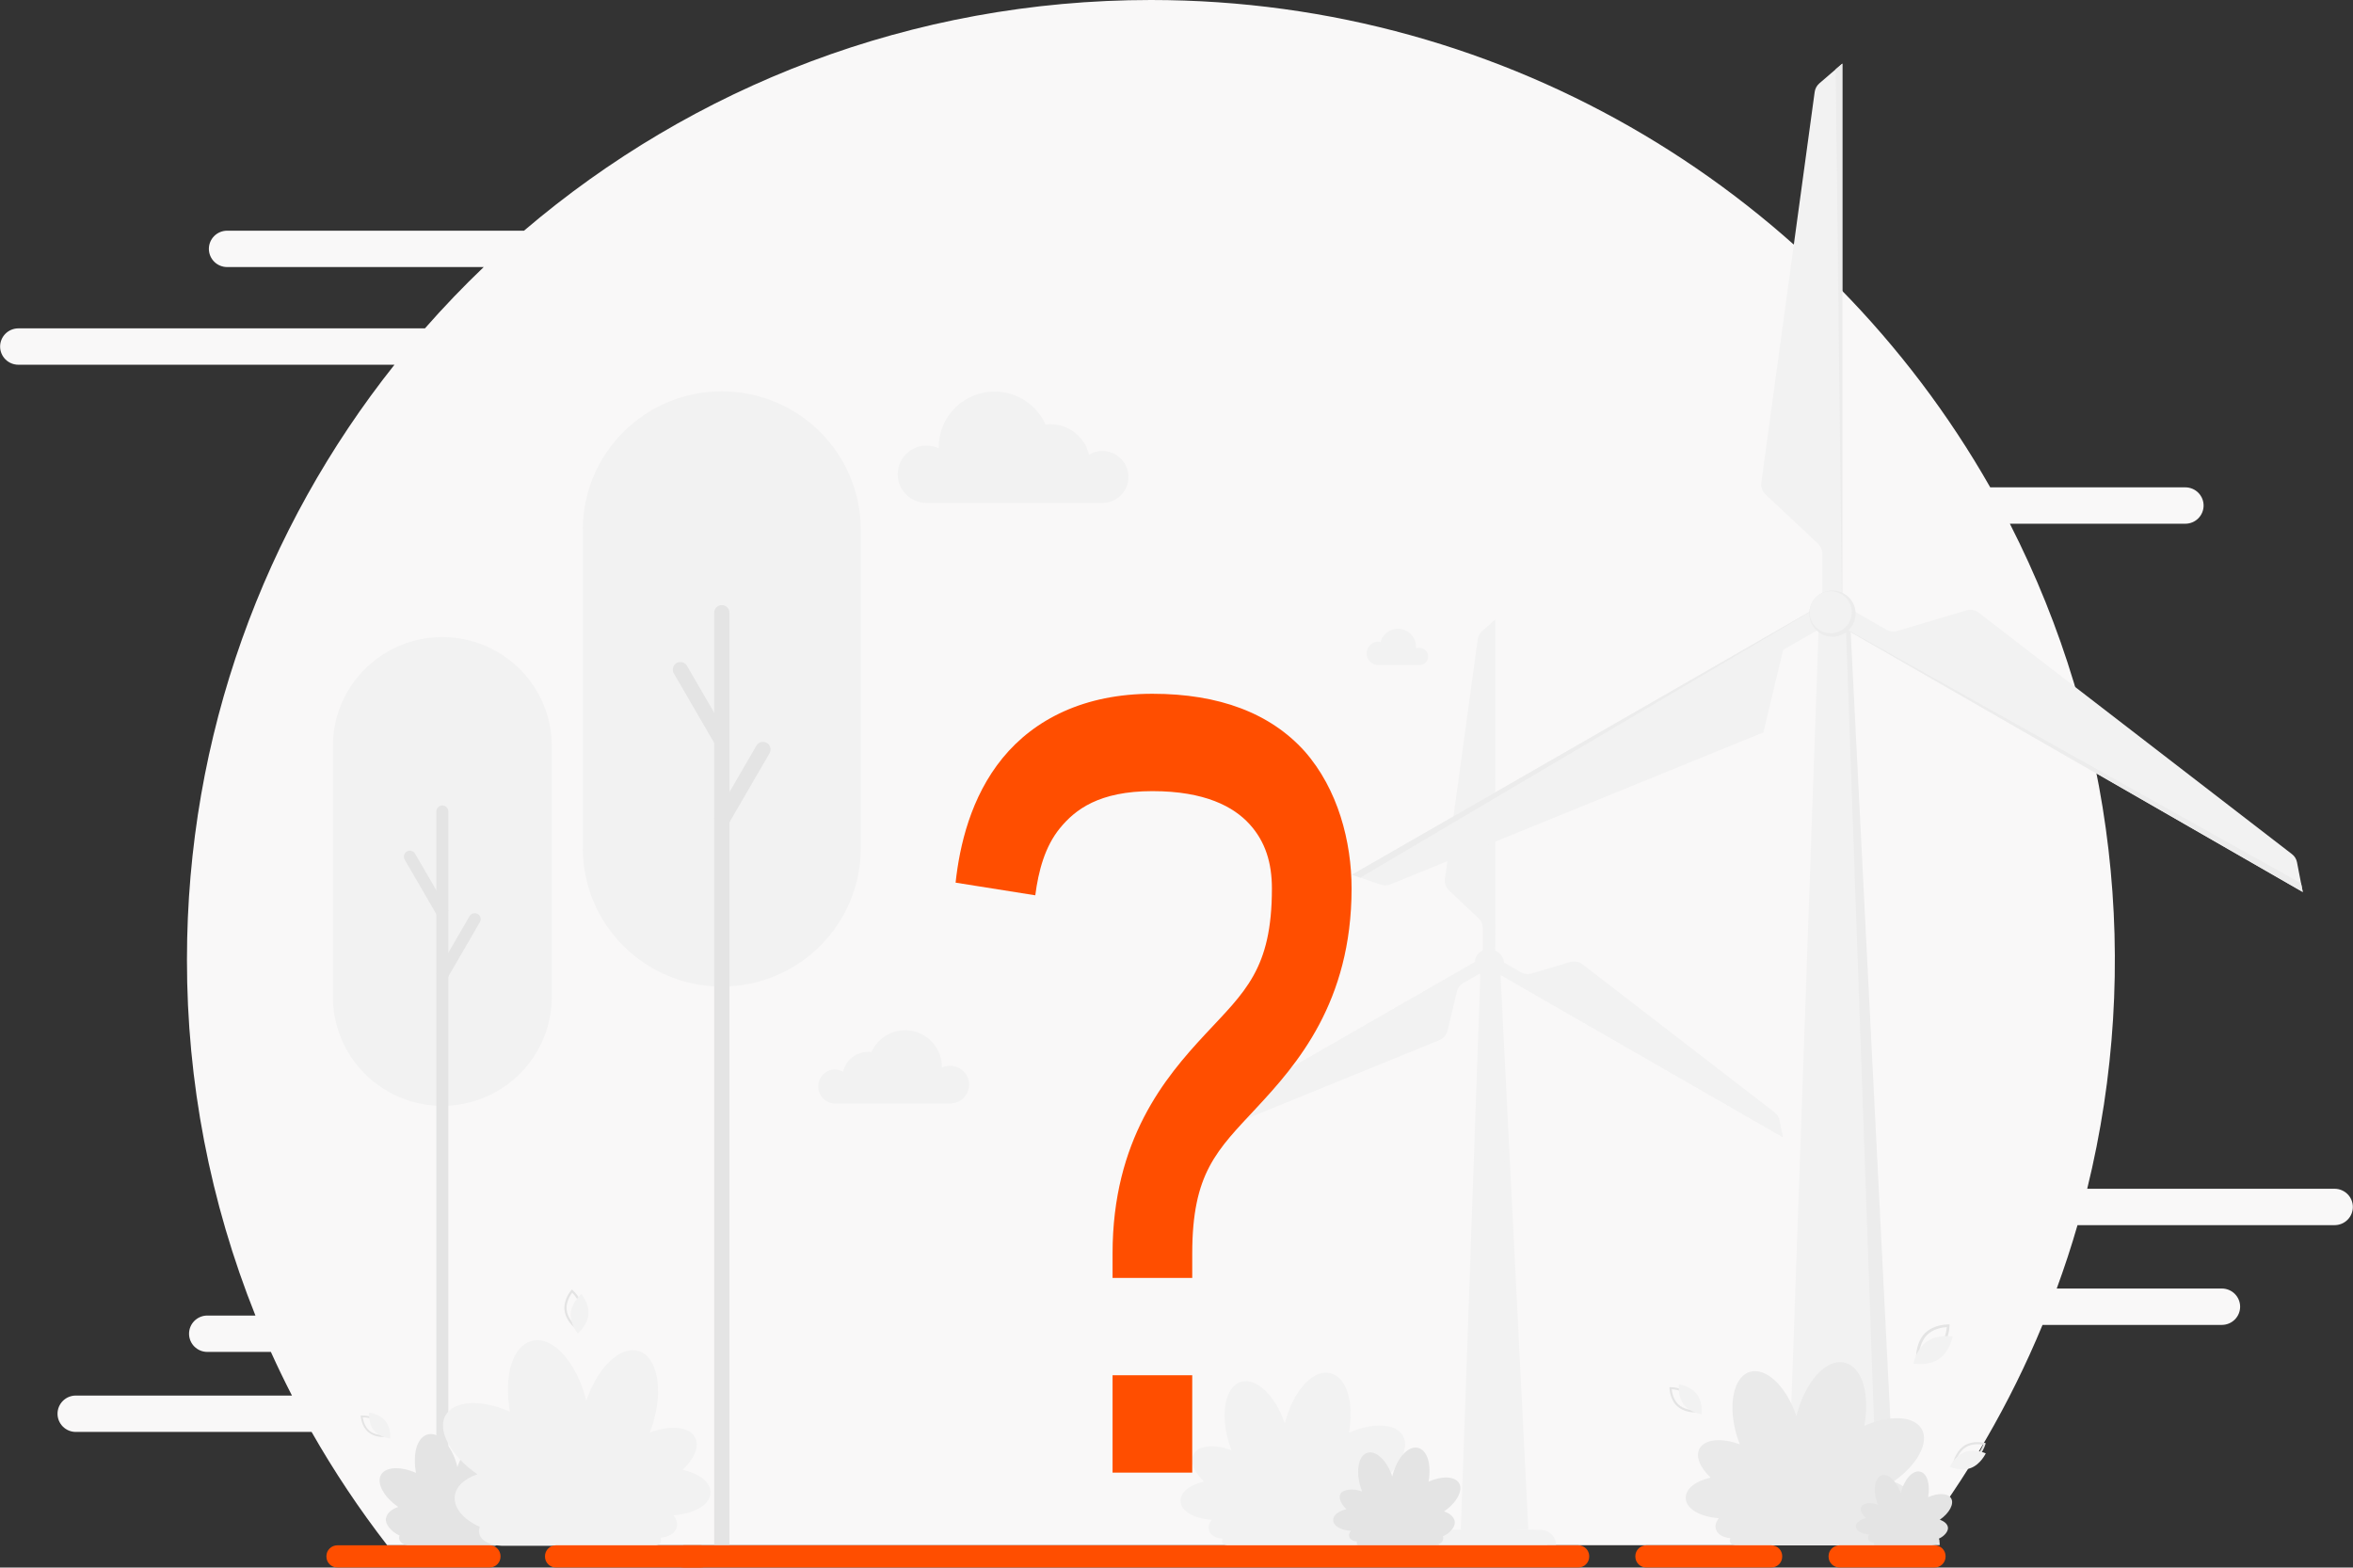
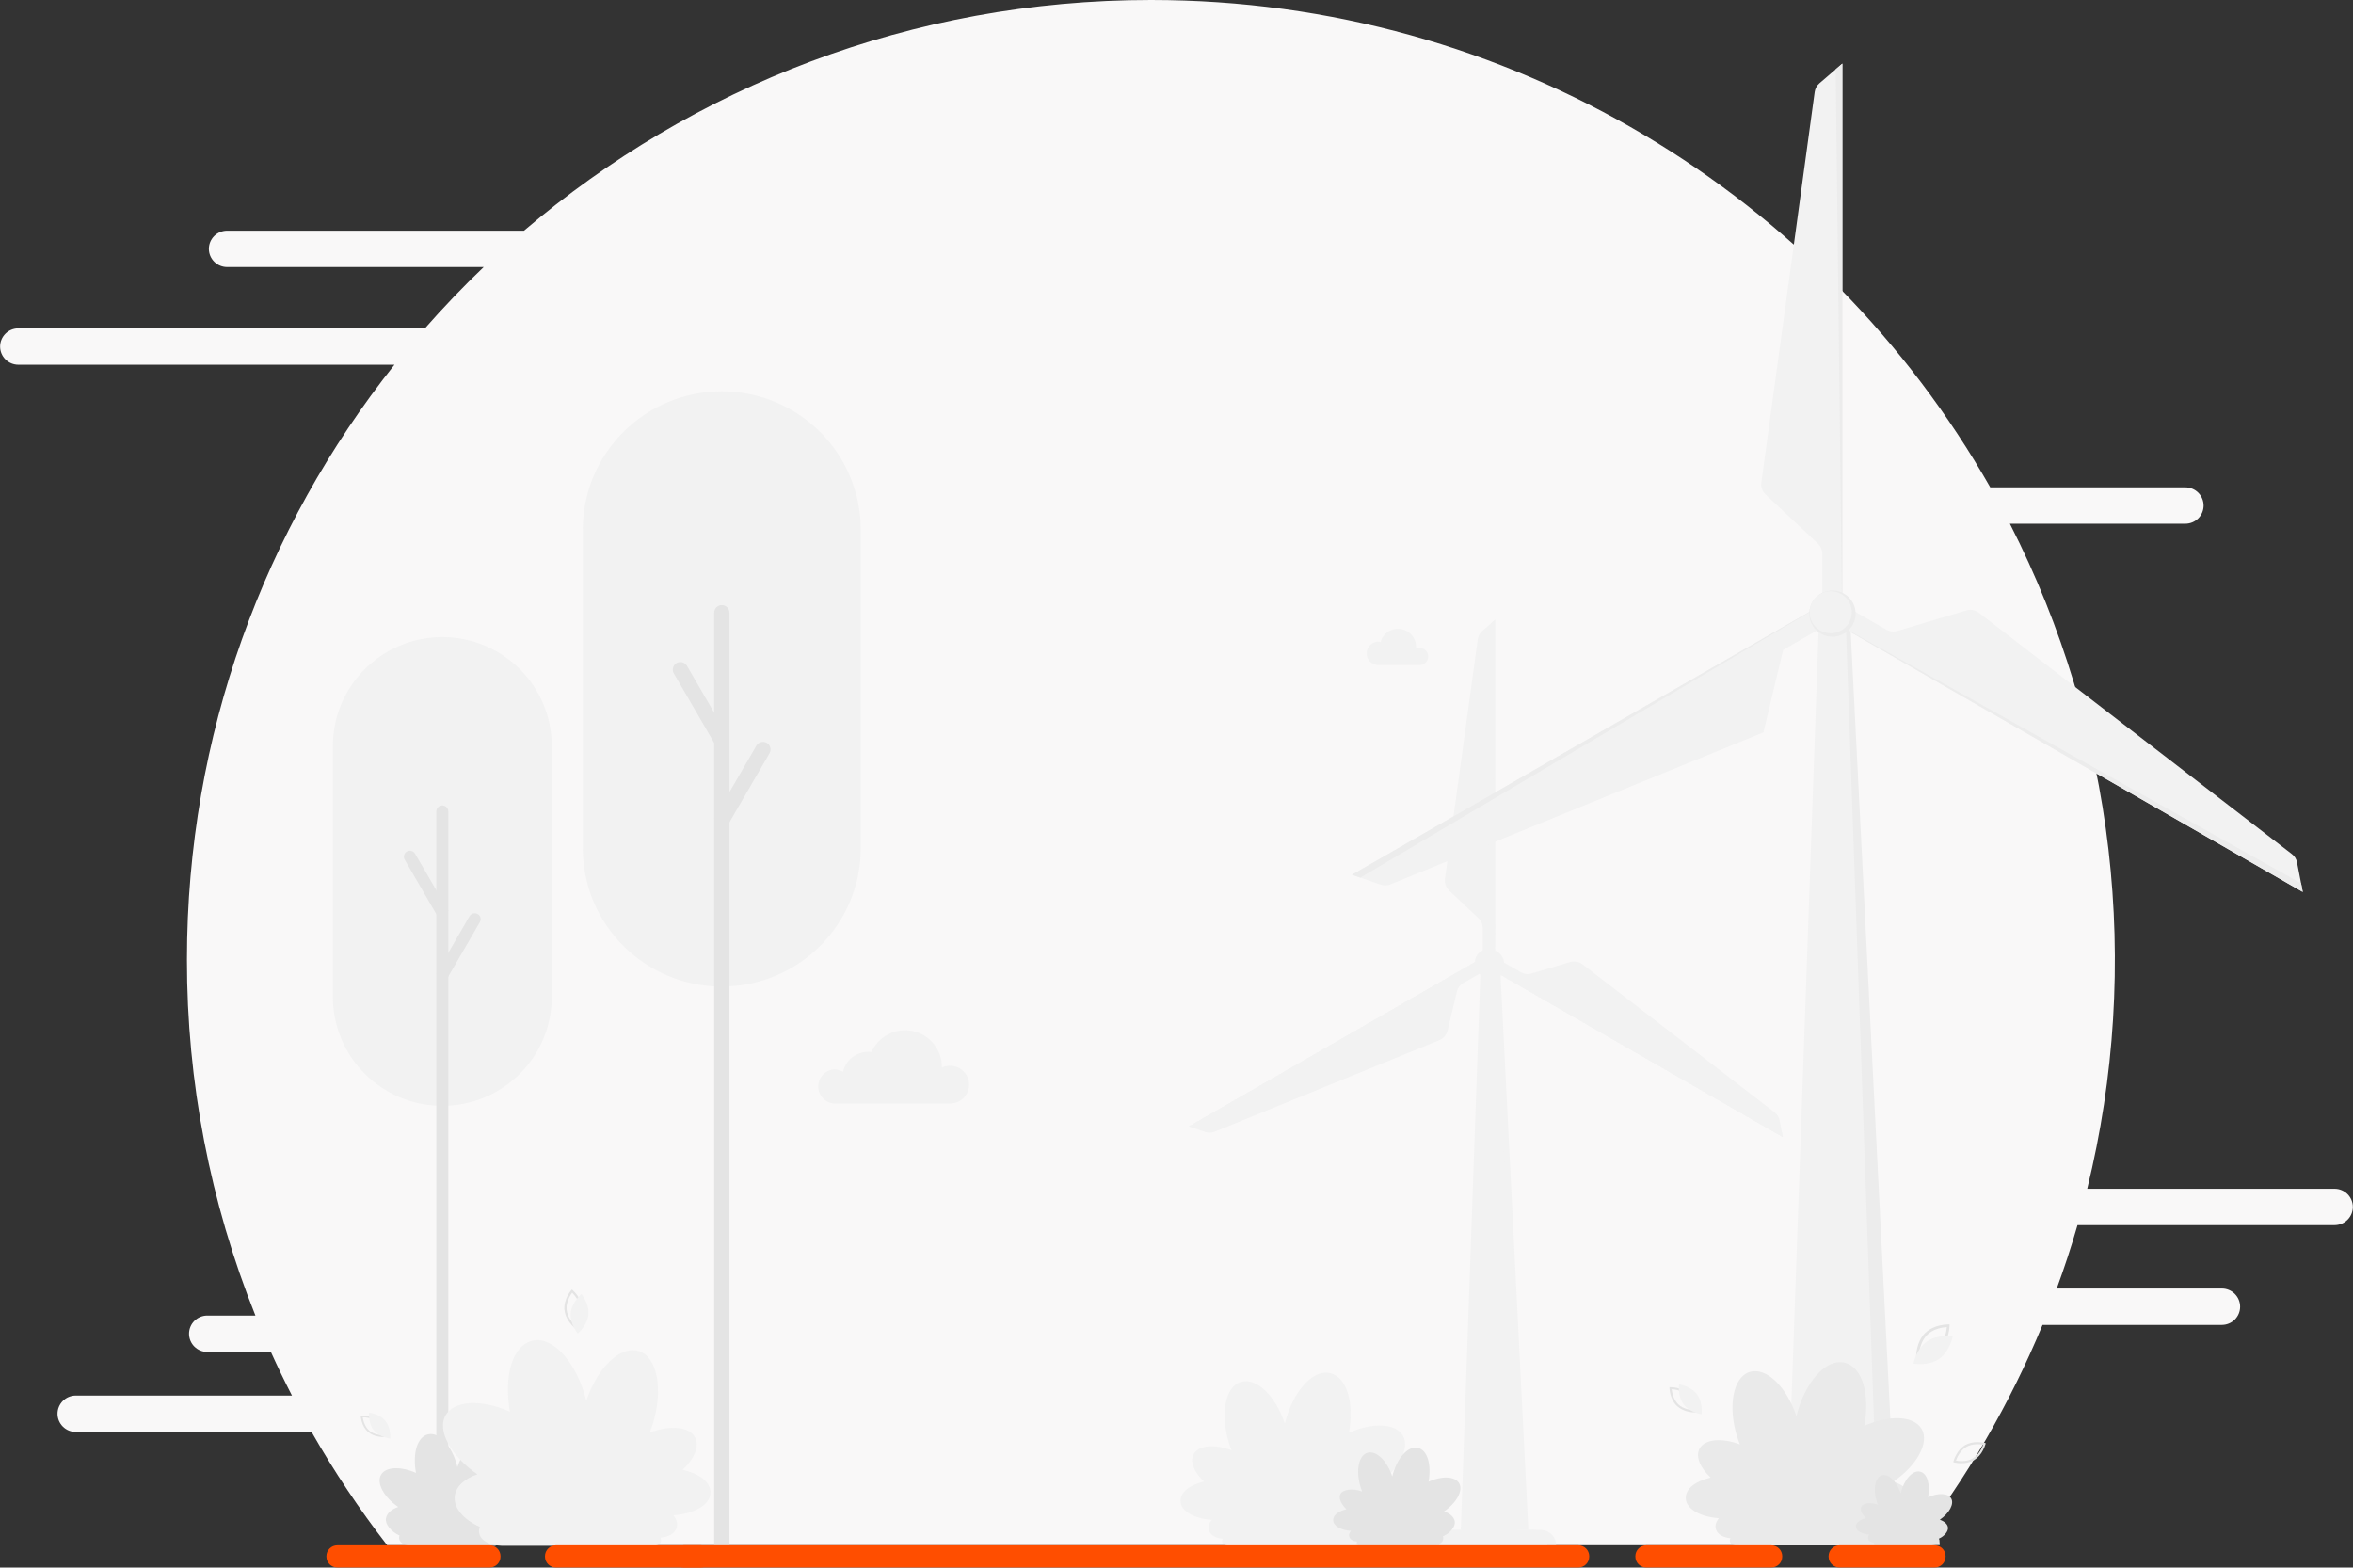
<svg xmlns="http://www.w3.org/2000/svg" width="719" height="479" viewBox="0 0 719 479" fill="none">
  <rect x="0" y="0" width="719" height="479" fill="#333333" stroke="none" />
  <g clip-path="url(#clip0_11_113)">
    <path d="M713.375 363.259H637.783C654.57 294.884 646.184 222.784 614.148 160.037H667.764C669.245 160.037 670.664 159.452 671.711 158.41C672.758 157.367 673.346 155.954 673.346 154.48V154.48C673.346 153.007 672.758 151.593 671.711 150.551C670.664 149.509 669.245 148.923 667.764 148.923H608.152C557.566 60.014 461.656 0 351.681 0C278.545 0 211.628 26.546 160.117 70.493H69.407C67.926 70.493 66.507 71.078 65.46 72.12C64.413 73.162 63.825 74.576 63.825 76.049V76.049C63.825 77.523 64.413 78.937 65.46 79.979C66.507 81.021 67.926 81.606 69.407 81.606H147.806C141.554 87.576 135.568 93.821 129.848 100.341H5.616C4.136 100.341 2.716 100.926 1.669 101.968C0.622 103.01 0.034 104.424 0.034 105.898V105.898C0.034 107.371 0.622 108.785 1.669 109.827C2.716 110.869 4.136 111.454 5.616 111.454H120.535C80.825 161.434 57.127 224.592 57.127 293.243C57.084 330.49 64.186 367.403 78.05 401.998H63.346C61.866 401.998 60.447 402.583 59.4 403.626C58.353 404.668 57.765 406.081 57.765 407.555V407.555C57.765 409.029 58.353 410.442 59.4 411.484C60.447 412.526 61.866 413.112 63.346 413.112H82.771C84.812 417.621 86.96 422.066 89.214 426.448H23.158C21.678 426.448 20.258 427.034 19.212 428.076C18.165 429.118 17.577 430.531 17.577 432.005V432.005C17.577 433.479 18.165 434.892 19.212 435.934C20.258 436.976 21.678 437.562 23.158 437.562H95.21C102.08 449.625 109.797 461.191 118.302 472.173H585.06C601.036 451.566 614.176 428.926 624.131 404.856H678.928C680.408 404.856 681.828 404.27 682.875 403.228C683.921 402.186 684.509 400.773 684.509 399.299V399.299C684.509 397.825 683.921 396.412 682.875 395.37C681.828 394.328 680.408 393.742 678.928 393.742H628.469C630.798 387.391 632.935 380.914 634.816 374.373H713.375C714.855 374.373 716.275 373.787 717.322 372.745C718.368 371.703 718.956 370.289 718.956 368.816V368.816C718.956 367.342 718.368 365.929 717.322 364.886C716.275 363.844 714.855 363.259 713.375 363.259V363.259Z" fill="#F9F8F8" />
    <path d="M475.469 472.141H439.81C439.81 470.912 440.301 469.733 441.174 468.863C442.047 467.994 443.232 467.505 444.467 467.505H470.812C472.047 467.505 473.232 467.994 474.105 468.863C474.978 469.733 475.469 470.912 475.469 472.141Z" fill="#F2F2F2" />
    <path d="M467.017 467.506H448.263L454.355 294.354L458.469 297.053L467.017 467.506Z" fill="#F2F2F2" />
    <path d="M472.817 472.141H437.126C437.135 470.909 437.633 469.73 438.511 468.861C439.389 467.993 440.577 467.505 441.815 467.505H468.161C469.396 467.505 470.58 467.994 471.453 468.863C472.327 469.733 472.817 470.912 472.817 472.141V472.141Z" fill="#F2F2F2" />
    <path d="M454.993 295.879L544.778 347.479L543.79 342.398C543.603 341.396 543.045 340.501 542.227 339.889L483.571 294.673C483.038 294.268 482.416 293.994 481.757 293.872C481.098 293.751 480.419 293.786 479.775 293.974L468.006 297.467C467.462 297.635 466.889 297.688 466.323 297.622C465.757 297.557 465.211 297.374 464.721 297.086L456.875 292.609L454.993 295.879Z" fill="#F2F2F2" />
    <path d="M453.076 292.609L363.29 344.208L368.202 345.891C369.165 346.235 370.221 346.212 371.168 345.827L439.807 317.853C440.43 317.599 440.983 317.202 441.421 316.694C441.859 316.187 442.17 315.582 442.327 314.931L445.166 303.056C445.295 302.492 445.541 301.961 445.887 301.497C446.233 301.032 446.671 300.644 447.175 300.356L454.989 295.879L453.076 292.609Z" fill="#F2F2F2" />
    <path d="M456.871 292.608V189.378L452.948 192.775C452.175 193.443 451.676 194.369 451.544 195.379L441.529 268.539C441.449 269.202 441.525 269.875 441.752 270.503C441.979 271.132 442.351 271.699 442.837 272.159L451.736 280.542C452.16 280.936 452.498 281.412 452.729 281.942C452.959 282.472 453.077 283.044 453.075 283.622V292.608H456.871Z" fill="#F2F2F2" />
    <path d="M463.598 467.506H446.374L452.466 294.354H457.506L463.598 467.506Z" fill="#F2F2F2" />
    <path d="M459.503 295.544C460.063 293.189 458.598 290.828 456.232 290.271C453.867 289.715 451.496 291.173 450.936 293.528C450.377 295.883 451.842 298.244 454.207 298.8C456.573 299.357 458.944 297.899 459.503 295.544Z" fill="#F2F2F2" />
    <path d="M454.668 298.101C456.887 298.101 458.687 296.309 458.687 294.1C458.687 291.89 456.887 290.099 454.668 290.099C452.448 290.099 450.649 291.89 450.649 294.1C450.649 296.309 452.448 298.101 454.668 298.101Z" fill="#F2F2F2" />
    <path d="M364.885 344.748L450.652 294.101L450.588 294.038L363.29 344.208L364.885 344.748Z" fill="#F2F2F2" />
    <path d="M463.6 466.395H446.409V467.519H463.6V466.395Z" fill="#F2F2F2" />
    <path d="M455.629 190.489L456.809 290.449L456.873 290.417V189.378L455.629 190.489Z" fill="#F2F2F2" />
    <path d="M544.454 345.826L457.476 297.212V297.307L544.773 347.478L544.454 345.826Z" fill="#F2F2F2" />
    <path d="M592.711 472.142H535.586C535.586 470.171 536.372 468.281 537.772 466.888C539.172 465.494 541.07 464.711 543.049 464.711H585.247C586.227 464.711 587.198 464.904 588.103 465.277C589.009 465.65 589.831 466.198 590.525 466.888C591.218 467.578 591.767 468.397 592.142 469.298C592.518 470.2 592.711 471.166 592.711 472.142V472.142Z" fill="#ECECEC" />
    <path d="M579.194 464.712H549.116L558.876 187.505L565.447 191.823L579.194 464.712Z" fill="#ECECEC" />
    <path d="M588.471 472.142H531.346C531.346 470.171 532.133 468.281 533.532 466.888C534.932 465.494 536.83 464.711 538.81 464.711H581.007C582.987 464.711 584.885 465.494 586.285 466.888C587.685 468.281 588.471 470.171 588.471 472.142V472.142Z" fill="#F2F2F2" />
    <path d="M559.892 189.949L703.644 272.572L701.89 263.49C701.703 262.488 701.145 261.593 700.327 260.982L604.641 187.218C604.108 186.814 603.486 186.54 602.827 186.418C602.167 186.297 601.489 186.332 600.845 186.52L579.731 192.807C579.18 192.967 578.603 193.015 578.033 192.95C577.464 192.884 576.913 192.706 576.413 192.426L562.954 184.678L559.892 189.949Z" fill="#F2F2F2" />
    <path d="M556.864 184.678L413.111 267.3L421.851 270.317C422.824 270.663 423.891 270.64 424.849 270.254L538.843 223.798L544.871 198.586L559.894 189.949L556.864 184.678Z" fill="#F2F2F2" />
    <path d="M562.957 184.679V19.434L555.94 25.467C555.156 26.143 554.646 27.08 554.505 28.103L538.206 147.464C538.111 148.125 538.178 148.799 538.4 149.429C538.622 150.059 538.993 150.626 539.482 151.084L555.525 166.135C555.938 166.536 556.266 167.015 556.491 167.544C556.715 168.072 556.832 168.641 556.833 169.215V184.679H562.957Z" fill="#F2F2F2" />
    <path d="M573.703 464.712H546.113L555.873 187.505H563.911L573.703 464.712Z" fill="#F2F2F2" />
    <path d="M566.472 190.208C567.968 186.611 566.252 182.488 562.639 180.998C559.026 179.508 554.884 181.216 553.388 184.813C551.891 188.41 553.607 192.533 557.22 194.023C560.833 195.513 564.975 193.805 566.472 190.208Z" fill="#ECECEC" />
    <path d="M565.35 189.537C566.712 186.264 565.15 182.512 561.863 181.157C558.576 179.801 554.807 181.355 553.445 184.628C552.083 187.901 553.644 191.653 556.932 193.008C560.219 194.364 563.988 192.81 565.35 189.537Z" fill="#F2F2F2" />
    <path d="M415.663 268.19L552.973 187.061L552.845 186.997L413.111 267.301L415.663 268.19Z" fill="#ECECEC" />
    <path d="M573.701 462.933H546.176V464.733H573.701V462.933Z" fill="#ECECEC" />
    <path d="M560.916 21.18L562.797 181.281L562.957 181.218V19.434L560.916 21.18Z" fill="#ECECEC" />
    <path d="M703.139 269.936L563.915 192.077L563.883 192.236L703.649 272.572L703.139 269.936Z" fill="#ECECEC" />
    <path d="M168.604 227.989C168.604 209.593 153.631 194.68 135.162 194.68C116.692 194.68 101.719 209.593 101.719 227.989V304.604C101.719 323 116.692 337.913 135.162 337.913C153.631 337.913 168.604 323 168.604 304.604V227.989Z" fill="#F2F2F2" />
    <path d="M136.997 472.331H133.329V247.962C133.329 247.479 133.519 247.015 133.859 246.67C134.199 246.326 134.662 246.128 135.147 246.12V246.12C135.637 246.12 136.108 246.314 136.455 246.659C136.802 247.005 136.997 247.473 136.997 247.962V472.331Z" fill="#E4E4E4" />
    <path d="M136.996 278.35L126.821 260.854C126.575 260.443 126.177 260.143 125.713 260.018C125.249 259.894 124.754 259.954 124.333 260.187C123.918 260.438 123.616 260.84 123.491 261.307C123.367 261.775 123.428 262.272 123.664 262.696L133.806 280.16L136.996 278.35Z" fill="#E4E4E4" />
    <path d="M136.486 299.276L146.629 281.78C146.753 281.574 146.835 281.346 146.868 281.109C146.902 280.872 146.887 280.63 146.824 280.399C146.762 280.168 146.653 279.951 146.504 279.763C146.355 279.575 146.17 279.418 145.959 279.303C145.752 279.183 145.523 279.106 145.286 279.075C145.048 279.044 144.807 279.06 144.576 279.122C144.345 279.184 144.128 279.29 143.939 279.436C143.749 279.581 143.59 279.763 143.471 279.97L133.329 297.466L136.486 299.276Z" fill="#E4E4E4" />
    <path d="M263.018 161.879C263.018 138.52 244.004 119.583 220.549 119.583C197.094 119.583 178.081 138.52 178.081 161.879V259.174C178.081 282.534 197.094 301.47 220.549 301.47C244.004 301.47 263.018 282.534 263.018 259.174V161.879Z" fill="#F2F2F2" />
    <path d="M222.896 472.11H218.24V187.186C218.248 186.577 218.497 185.996 218.933 185.568C219.369 185.14 219.956 184.9 220.568 184.9V184.9C221.18 184.9 221.768 185.14 222.203 185.568C222.639 185.996 222.888 186.577 222.896 187.186V472.11Z" fill="#E4E4E4" />
    <path d="M222.892 225.83L210.006 203.603C209.866 203.316 209.668 203.062 209.425 202.855C209.182 202.648 208.898 202.493 208.592 202.4C208.286 202.307 207.965 202.278 207.647 202.314C207.329 202.35 207.022 202.452 206.745 202.611C206.468 202.771 206.228 202.986 206.038 203.242C205.848 203.498 205.713 203.791 205.642 204.102C205.571 204.412 205.565 204.734 205.624 205.047C205.684 205.36 205.807 205.657 205.987 205.921L218.873 228.116L222.892 225.83Z" fill="#E4E4E4" />
    <path d="M222.259 252.375L235.144 230.18C235.449 229.647 235.533 229.017 235.378 228.424C235.224 227.831 234.842 227.321 234.315 227.004C234.049 226.851 233.756 226.752 233.451 226.712C233.147 226.672 232.837 226.693 232.541 226.772C232.245 226.852 231.967 226.989 231.724 227.176C231.481 227.363 231.278 227.596 231.125 227.862L218.24 250.089L222.259 252.375Z" fill="#E4E4E4" />
    <path d="M155.781 459.725C157.726 457.915 158.619 455.819 157.854 454.358C157.088 452.898 153.707 452.262 150.326 453.533L150.805 452.167C152.623 446.42 151.57 440.99 148.508 440.006C145.447 439.021 141.651 442.736 139.769 448.262C138.238 441.943 134.251 437.497 130.838 438.291C127.426 439.085 126.054 444.165 127.107 450.071C122.386 448.008 117.857 448.166 116.422 450.675C114.986 453.183 117.251 457.438 121.684 460.487C119.579 461.185 118.144 462.487 117.921 464.075C117.697 465.662 119.388 468.012 122.099 469.219C121.941 469.579 121.908 469.981 122.003 470.362C122.29 471.569 123.79 472.299 125.767 472.362H151.188C151.666 472.299 152.049 472.108 152.176 471.759C152.237 471.512 152.203 471.252 152.081 471.029C153.388 470.902 154.409 470.394 154.728 469.536C155.047 468.679 154.792 468.076 154.25 467.314C157.694 467.091 160.31 465.567 160.405 463.662C160.501 461.757 158.556 460.423 155.781 459.725Z" fill="#E4E4E4" />
    <path d="M208.599 449.119C212.172 445.753 213.83 441.943 212.395 439.244C210.673 435.91 204.804 435.402 198.552 437.752C198.871 436.926 199.158 436.1 199.445 435.243C202.763 424.637 200.881 414.635 195.203 412.857C189.526 411.079 182.573 417.874 179.16 428.035C176.289 416.413 168.985 408.221 162.734 409.682C156.482 411.142 153.931 420.509 155.813 431.369C147.169 427.559 138.844 427.876 136.165 432.449C133.486 437.021 137.696 444.896 145.893 450.516C142.002 451.787 139.355 454.168 138.972 457.121C138.525 460.773 141.683 464.361 146.627 466.584C146.352 467.248 146.297 467.982 146.467 468.679C146.978 470.87 149.752 472.236 153.42 472.363H200.147V472.299C201.04 472.204 201.71 471.823 201.933 471.22C202.008 471 202.033 470.766 202.006 470.535C201.978 470.304 201.899 470.082 201.774 469.886C204.23 469.664 206.048 468.711 206.654 467.092C207.26 465.472 206.75 464.424 205.793 463.027C212.108 462.583 216.956 459.852 217.084 456.296C217.211 452.739 213.703 450.389 208.599 449.119Z" fill="#F2F2F2" />
    <path d="M522.709 451.5C519.519 448.515 518.052 445.118 519.296 442.704C520.859 439.751 526.09 439.275 531.639 441.371C531.352 440.64 531.097 439.91 530.842 439.148C527.876 429.717 529.566 420.795 534.638 419.239C539.709 417.683 545.865 423.684 548.927 432.734C551.446 422.382 557.985 415.079 563.567 416.381C569.148 417.683 571.381 426.034 569.691 435.687C577.377 432.321 584.809 432.575 587.201 436.671C589.593 440.767 585.83 447.753 578.558 452.739C582.002 453.913 584.363 456.009 584.681 458.645C585.096 461.883 582.289 465.091 577.856 467.059C578.107 467.651 578.173 468.303 578.047 468.933C577.569 470.87 575.081 472.076 571.828 472.203H530.236C529.439 472.076 528.833 471.759 528.641 471.219C528.568 471.027 528.541 470.821 528.563 470.616C528.586 470.412 528.656 470.216 528.769 470.044C526.6 469.822 524.973 468.964 524.431 467.567C523.889 466.17 524.335 465.154 525.197 463.916C519.583 463.535 515.277 461.09 515.118 457.946C514.958 454.802 518.148 452.643 522.709 451.5Z" fill="#EAEAEA" />
    <path d="M570.163 463.885C568.887 462.679 568.281 461.313 568.791 460.329C569.302 459.344 571.534 458.963 573.799 459.789C573.674 459.5 573.567 459.203 573.48 458.9C572.268 455.089 572.938 451.47 575.011 450.835C577.084 450.199 579.54 452.644 580.784 456.296C581.805 452.105 584.42 449.183 586.685 449.691C588.949 450.199 589.842 453.597 589.173 457.503C592.266 456.137 595.265 456.233 596.221 457.884C597.178 459.535 595.679 462.361 592.745 464.393C594.116 464.87 595.105 465.695 595.233 466.775C595.36 467.854 594.244 469.378 592.458 470.172C592.557 470.414 592.579 470.68 592.522 470.934C592.33 471.728 591.341 472.205 590.034 472.268H573.225C573.089 472.269 572.956 472.235 572.838 472.168C572.72 472.101 572.623 472.004 572.555 471.887C572.513 471.726 572.536 471.555 572.619 471.411C571.758 471.315 571.088 470.966 570.865 470.395C570.796 470.144 570.789 469.88 570.845 469.625C570.9 469.371 571.016 469.134 571.183 468.934C568.919 468.775 567.165 467.791 567.101 466.521C567.037 465.251 568.345 464.361 570.163 463.885Z" fill="#E4E4E4" />
    <path d="M367.885 452.707C364.887 449.881 363.516 446.674 364.696 444.42C366.163 441.625 371.075 441.181 376.306 443.15C376.051 442.483 375.795 441.784 375.572 441.054C372.765 432.163 374.36 423.748 379.144 422.288C383.929 420.827 389.734 426.479 392.604 435.021C394.996 425.241 401.12 418.382 406.383 419.589C411.646 420.795 413.783 428.702 412.188 437.815C419.428 434.608 426.445 434.862 428.678 438.704C430.911 442.546 427.37 449.183 420.545 453.882C423.766 454.962 425.999 456.962 426.318 459.439C426.7 462.487 424.053 465.504 419.875 467.377C420.132 467.923 420.188 468.541 420.034 469.124C419.62 470.966 417.259 472.109 414.197 472.236H374.998C374.233 472.14 373.658 471.823 373.467 471.315C373.41 471.131 373.392 470.937 373.414 470.746C373.436 470.555 373.498 470.37 373.595 470.203C371.553 470.013 370.022 469.219 369.512 467.854C369.002 466.488 369.416 465.599 370.246 464.424C364.951 464.075 360.868 461.757 360.741 458.804C360.613 455.851 363.611 453.787 367.885 452.707Z" fill="#F2F2F2" />
    <path d="M411.425 461.186C409.734 459.566 408.937 457.756 409.607 456.486C410.276 455.216 413.243 454.644 416.209 455.756C416.049 455.375 415.922 454.994 415.794 454.581C414.199 449.532 415.093 444.769 417.804 443.943C420.515 443.118 423.8 446.325 425.427 451.152C426.766 445.626 430.243 441.721 433.241 442.419C436.239 443.118 437.419 447.595 436.526 452.739C440.641 450.929 444.596 451.088 445.872 453.247C447.147 455.406 445.138 459.185 441.247 461.852C443.097 462.456 444.341 463.567 444.532 464.996C444.723 466.425 443.256 468.425 440.896 469.473C441.029 469.796 441.051 470.153 440.96 470.489C440.736 471.537 439.397 472.172 437.675 472.236H415.443C415.266 472.226 415.094 472.171 414.943 472.076C414.792 471.982 414.668 471.851 414.582 471.696C414.553 471.589 414.546 471.478 414.563 471.368C414.579 471.259 414.618 471.154 414.678 471.061C413.498 470.966 412.637 470.489 412.35 469.759C412.062 469.029 412.286 468.457 412.764 467.79C409.766 467.6 407.47 466.298 407.374 464.615C407.278 462.932 409.001 461.789 411.425 461.186Z" fill="#E4E4E4" />
    <path d="M433.462 197.982C433.201 197.977 432.942 198.02 432.697 198.109V197.696C432.711 196.359 432.236 195.063 431.359 194.05C430.482 193.038 429.265 192.378 427.935 192.195C426.605 192.012 425.253 192.318 424.133 193.056C423.014 193.794 422.203 194.913 421.852 196.204C421.528 196.128 421.197 196.086 420.864 196.077C419.97 196.161 419.141 196.573 418.537 197.234C417.933 197.894 417.598 198.756 417.598 199.649C417.598 200.542 417.933 201.403 418.537 202.064C419.141 202.725 419.97 203.137 420.864 203.221H433.462C433.832 203.262 434.207 203.224 434.561 203.111C434.915 202.998 435.242 202.812 435.519 202.565C435.796 202.317 436.018 202.015 436.17 201.677C436.321 201.338 436.4 200.972 436.4 200.602C436.4 200.231 436.321 199.865 436.17 199.526C436.018 199.188 435.796 198.886 435.519 198.638C435.242 198.391 434.915 198.205 434.561 198.092C434.207 197.979 433.832 197.941 433.462 197.982Z" fill="#F2F2F2" />
-     <path d="M336.852 137.809C335.41 137.803 333.996 138.199 332.769 138.952C332.15 136.307 330.65 133.947 328.513 132.258C326.376 130.569 323.728 129.649 321 129.649C320.498 129.649 319.998 129.68 319.501 129.744C317.913 126.182 315.143 123.273 311.657 121.502C308.17 119.732 304.179 119.208 300.35 120.02C296.522 120.831 293.091 122.928 290.631 125.958C288.171 128.989 286.832 132.77 286.84 136.666V136.984C285.647 136.428 284.344 136.146 283.027 136.158C281.71 136.171 280.413 136.477 279.231 137.055C278.049 137.632 277.012 138.467 276.197 139.496C275.381 140.526 274.808 141.724 274.52 143.004C274.232 144.283 274.236 145.61 274.531 146.888C274.826 148.165 275.406 149.361 276.227 150.386C277.048 151.411 278.089 152.239 279.275 152.811C280.46 153.382 281.759 153.681 283.076 153.686H336.852C338.966 153.686 340.995 152.849 342.49 151.361C343.985 149.872 344.825 147.853 344.825 145.747C344.825 143.642 343.985 141.623 342.49 140.134C340.995 138.646 338.966 137.809 336.852 137.809Z" fill="#F2F2F2" />
    <path d="M254.881 326.774C255.837 326.778 256.774 327.041 257.592 327.536C257.99 325.794 258.97 324.239 260.373 323.126C261.775 322.012 263.517 321.406 265.311 321.407C265.641 321.396 265.973 321.417 266.299 321.471C267.342 319.121 269.165 317.2 271.463 316.032C273.76 314.864 276.392 314.519 278.916 315.055C281.439 315.592 283.699 316.977 285.317 318.979C286.934 320.98 287.81 323.475 287.797 326.043V326.234C288.585 325.856 289.448 325.661 290.323 325.663C291.197 325.664 292.06 325.862 292.847 326.242C293.634 326.622 294.324 327.174 294.867 327.857C295.409 328.54 295.79 329.337 295.98 330.186C296.17 331.036 296.164 331.918 295.964 332.765C295.764 333.613 295.374 334.404 294.823 335.081C294.272 335.757 293.575 336.301 292.784 336.671C291.992 337.042 291.127 337.23 290.253 337.221H254.881C253.56 337.118 252.326 336.523 251.427 335.555C250.527 334.587 250.027 333.316 250.027 331.997C250.027 330.678 250.527 329.408 251.427 328.439C252.326 327.471 253.56 326.876 254.881 326.774V326.774Z" fill="#F2F2F2" />
    <path d="M606.757 440.992L606.693 441.309C606.497 441.946 606.241 442.563 605.928 443.151C605.301 444.391 604.354 445.443 603.185 446.199C601.954 446.864 600.565 447.182 599.166 447.12C598.501 447.121 597.837 447.047 597.189 446.898L596.87 446.803L596.933 446.485C597.113 445.843 597.37 445.224 597.699 444.644C598.325 443.403 599.272 442.351 600.442 441.595C601.662 440.934 603.041 440.615 604.429 440.674C605.104 440.694 605.776 440.768 606.438 440.897L606.757 440.992ZM597.667 446.326C598.56 446.485 600.92 446.771 602.834 445.628C604.748 444.485 605.673 442.294 605.96 441.468C605.067 441.309 602.675 441.055 600.793 442.167C598.911 443.278 597.954 445.501 597.667 446.326Z" fill="#E4E4E4" />
-     <path d="M602.226 448.582C599.164 449.725 595.783 448.233 595.783 448.233C595.783 448.233 597.346 444.867 600.376 443.724C603.406 442.58 606.787 444.105 606.787 444.105C606.787 444.105 605.256 447.439 602.226 448.582Z" fill="#F2F2F2" />
    <path d="M595.719 404.698V405.079C595.681 405.914 595.563 406.744 595.368 407.556C595.049 408.858 594.379 410.668 592.976 412.065C591.572 413.462 589.722 414.066 588.415 414.383C587.599 414.577 586.765 414.683 585.927 414.701H585.512V414.288C585.535 413.452 585.653 412.621 585.863 411.811C586.182 410.541 586.852 408.699 588.255 407.334C589.659 405.969 591.477 405.302 592.784 405.016C593.6 404.825 594.434 404.719 595.272 404.698H595.719ZM586.373 413.875C587.458 413.78 590.424 413.399 592.402 411.494C594.379 409.588 594.794 406.604 594.889 405.524C593.773 405.588 590.807 405.969 588.861 407.906C586.916 409.842 586.469 412.796 586.373 413.875V413.875Z" fill="#E4E4E4" />
    <path d="M592.528 415.24C589.211 417.526 584.682 416.7 584.682 416.7C584.682 416.7 585.511 412.191 588.829 409.905C592.146 407.619 596.675 408.413 596.675 408.413C596.675 408.413 595.846 412.922 592.528 415.24Z" fill="#F2F2F2" />
    <path d="M174.761 394.029L175.016 394.251C175.51 394.736 175.969 395.256 176.387 395.807C177.272 396.937 177.824 398.289 177.982 399.712C178.073 401.148 177.752 402.58 177.057 403.84C176.75 404.471 176.376 405.067 175.941 405.619L175.718 405.873L175.463 405.65C174.943 405.181 174.472 404.659 174.059 404.094C173.17 402.955 172.617 401.592 172.464 400.157C172.337 398.538 172.911 397.013 173.389 396.029C173.705 395.406 174.09 394.82 174.538 394.283L174.761 394.029ZM175.622 404.888C176.164 404.158 177.504 402.062 177.312 399.776C177.121 397.49 175.463 395.648 174.825 395.013C174.282 395.743 172.943 397.839 173.134 400.125C173.326 402.412 174.984 404.253 175.622 404.888V404.888Z" fill="#E4E4E4" />
    <path d="M179.799 401.682C179.48 405.016 176.546 407.493 176.546 407.493C176.546 407.493 174.09 404.54 174.409 401.206C174.728 397.872 177.662 395.427 177.662 395.427C177.662 395.427 180.118 398.348 179.799 401.682Z" fill="#F2F2F2" />
    <path d="M110.206 432.547H110.493C111.081 432.535 111.668 432.578 112.247 432.674C113.453 432.842 114.589 433.337 115.533 434.103C116.418 434.918 117.059 435.962 117.383 437.119C117.575 437.675 117.703 438.25 117.765 438.834V439.12H117.478C116.891 439.131 116.304 439.089 115.724 438.993C114.526 438.83 113.399 438.334 112.471 437.564C111.577 436.749 110.926 435.706 110.589 434.547C110.415 433.989 110.298 433.414 110.238 432.832L110.206 432.547ZM117.159 438.548C117.032 437.786 116.617 435.754 115.15 434.484C113.683 433.214 111.609 433.086 110.844 433.086C110.94 433.849 111.386 435.881 112.821 437.151C114.257 438.421 116.394 438.548 117.159 438.548V438.548Z" fill="#E4E4E4" />
    <path d="M117.763 434.197C119.549 436.388 119.23 439.564 119.23 439.564C119.23 439.564 116.009 439.246 114.222 437.055C112.436 434.864 112.787 431.657 112.787 431.657C112.787 431.657 115.977 432.006 117.763 434.197Z" fill="#F2F2F2" />
    <path d="M510.14 423.878H510.459C511.113 423.891 511.764 423.965 512.404 424.1C513.74 424.354 514.983 424.957 516.008 425.846C517.157 426.894 517.699 428.323 517.986 429.339C518.159 429.972 518.266 430.621 518.305 431.276V431.594H517.986C517.332 431.601 516.68 431.537 516.04 431.403C514.705 431.149 513.461 430.546 512.436 429.657C511.288 428.577 510.746 427.148 510.459 426.164C510.285 425.531 510.178 424.882 510.14 424.227V423.878ZM517.635 430.927C517.539 430.069 517.157 427.751 515.594 426.291C514.031 424.83 511.671 424.544 510.809 424.513C510.905 425.37 511.288 427.656 512.851 429.149C514.414 430.641 516.774 430.895 517.635 430.927V430.927Z" fill="#E4E4E4" />
    <path d="M518.525 426.069C520.438 428.609 519.928 432.165 519.928 432.165C519.928 432.165 516.324 431.625 514.442 429.117C512.56 426.608 513.039 423.02 513.039 423.02C513.039 423.02 516.643 423.528 518.525 426.069Z" fill="#F2F2F2" />
    <path d="M482.263 472.205H208.951C207.101 472.205 205.602 473.698 205.602 475.539V475.653C205.602 477.495 207.101 478.987 208.951 478.987H482.263C484.112 478.987 485.612 477.495 485.612 475.653V475.539C485.612 473.698 484.112 472.205 482.263 472.205Z" fill="#FF4E00" />
    <path d="M214.149 472.205H169.878C168.029 472.205 166.529 473.698 166.529 475.539V475.653C166.529 477.495 168.029 478.987 169.878 478.987H214.149C215.999 478.987 217.498 477.495 217.498 475.653V475.539C217.498 473.698 215.999 472.205 214.149 472.205Z" fill="#FF4E00" />
    <path d="M149.594 472.205H103.09C101.241 472.205 99.741 473.698 99.741 475.539V475.653C99.741 477.495 101.241 478.987 103.09 478.987H149.594C151.443 478.987 152.943 477.495 152.943 475.653V475.539C152.943 473.698 151.443 472.205 149.594 472.205Z" fill="#FF4E00" />
    <path d="M541.237 472.205H503.058C501.209 472.205 499.709 473.698 499.709 475.539V475.653C499.709 477.495 501.209 478.987 503.058 478.987H541.237C543.087 478.987 544.586 477.495 544.586 475.653V475.539C544.586 473.698 543.087 472.205 541.237 472.205Z" fill="#FF4E00" />
    <path d="M591.157 472.205H562.1C560.251 472.205 558.751 473.698 558.751 475.539V475.653C558.751 477.495 560.251 478.987 562.1 478.987H591.157C593.007 478.987 594.506 477.495 594.506 475.653V475.539C594.506 473.698 593.007 472.205 591.157 472.205Z" fill="#FF4E00" />
-     <path d="M352.135 212C331.441 212 316.103 219.735 306.364 231.635C296.626 243.535 293.217 258.41 292 269.715L316.346 273.582C317.32 266.145 319.268 258.707 323.893 253.055C328.519 247.403 335.823 241.75 352.135 241.75C368.203 241.75 376.968 246.51 381.837 251.865C386.706 257.22 388.654 263.765 388.654 271.5C388.654 296.192 380.376 303.035 368.203 316.125C356.03 329.215 339.962 348.255 339.962 383.062V390.5H364.308V383.062C364.308 358.37 371.855 351.527 384.028 338.437C396.201 325.347 413 306.307 413 271.5C413 257.22 408.861 241.155 398.636 229.552C388.167 217.95 372.586 212 352.135 212ZM339.962 420.25V450H364.308V420.25H339.962Z" fill="#FF4E00" />
  </g>
  <defs>
    <clipPath id="clip0_11_113">
      <rect width="719" height="479" fill="white" />
    </clipPath>
  </defs>
</svg>